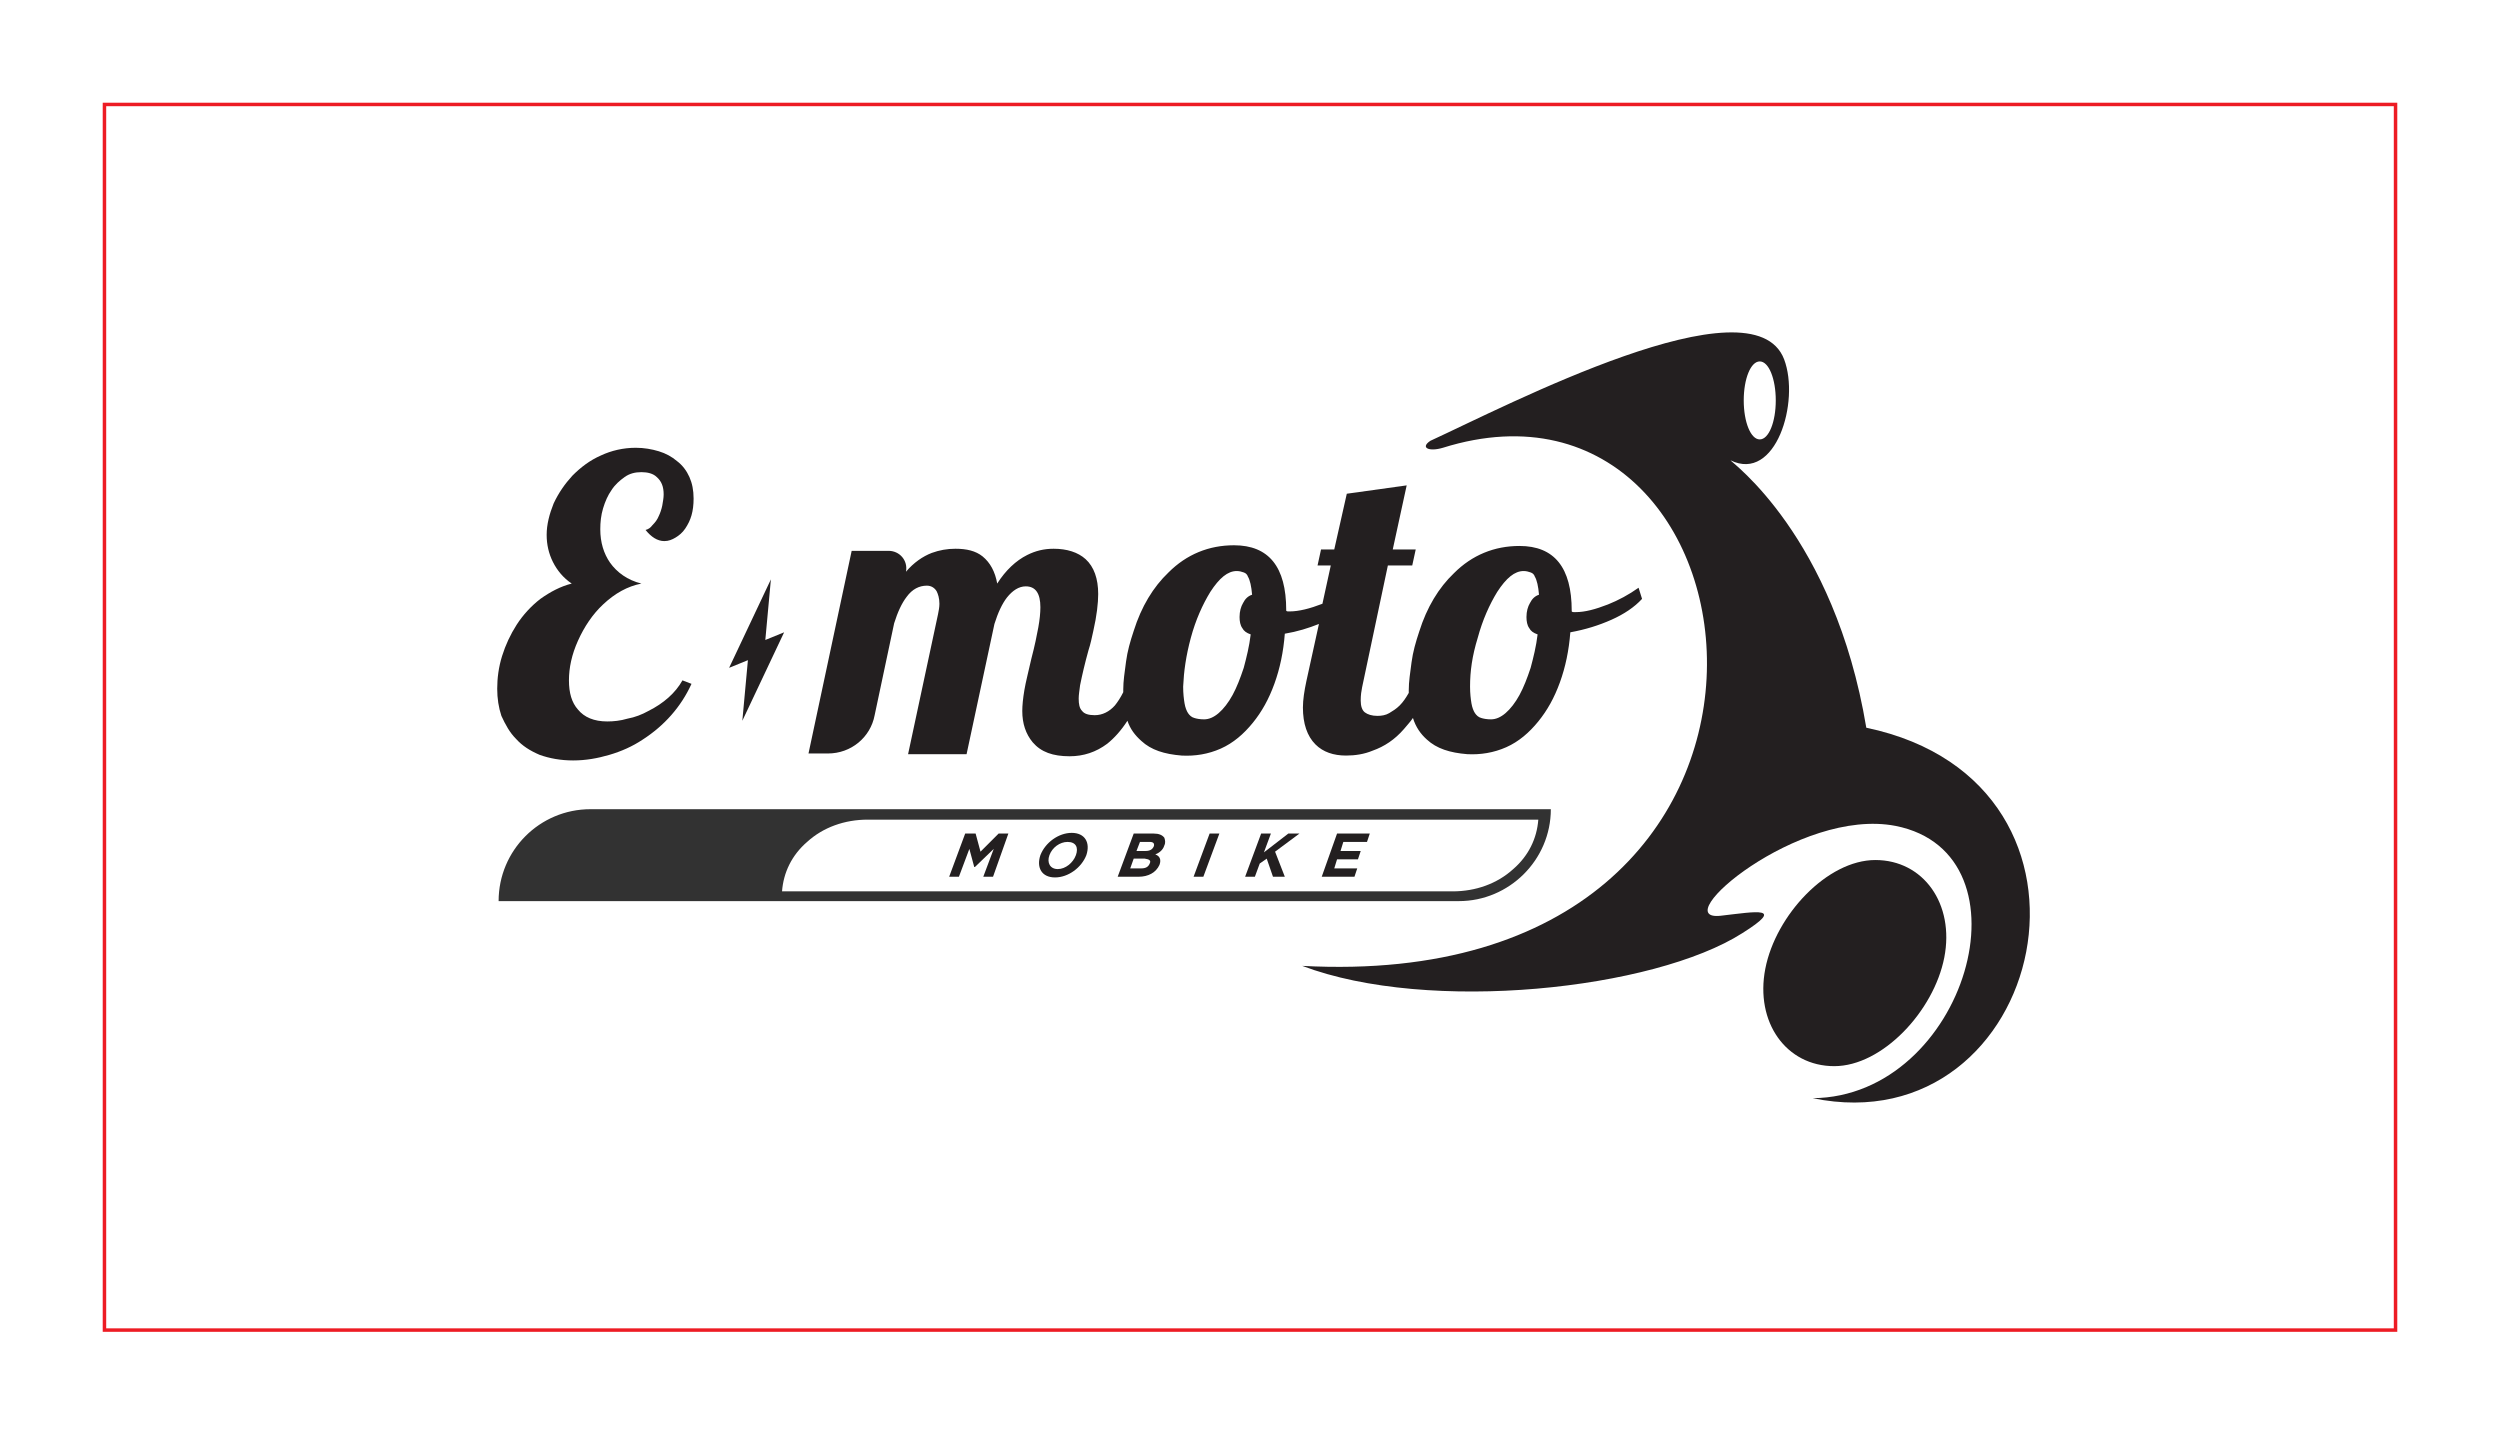
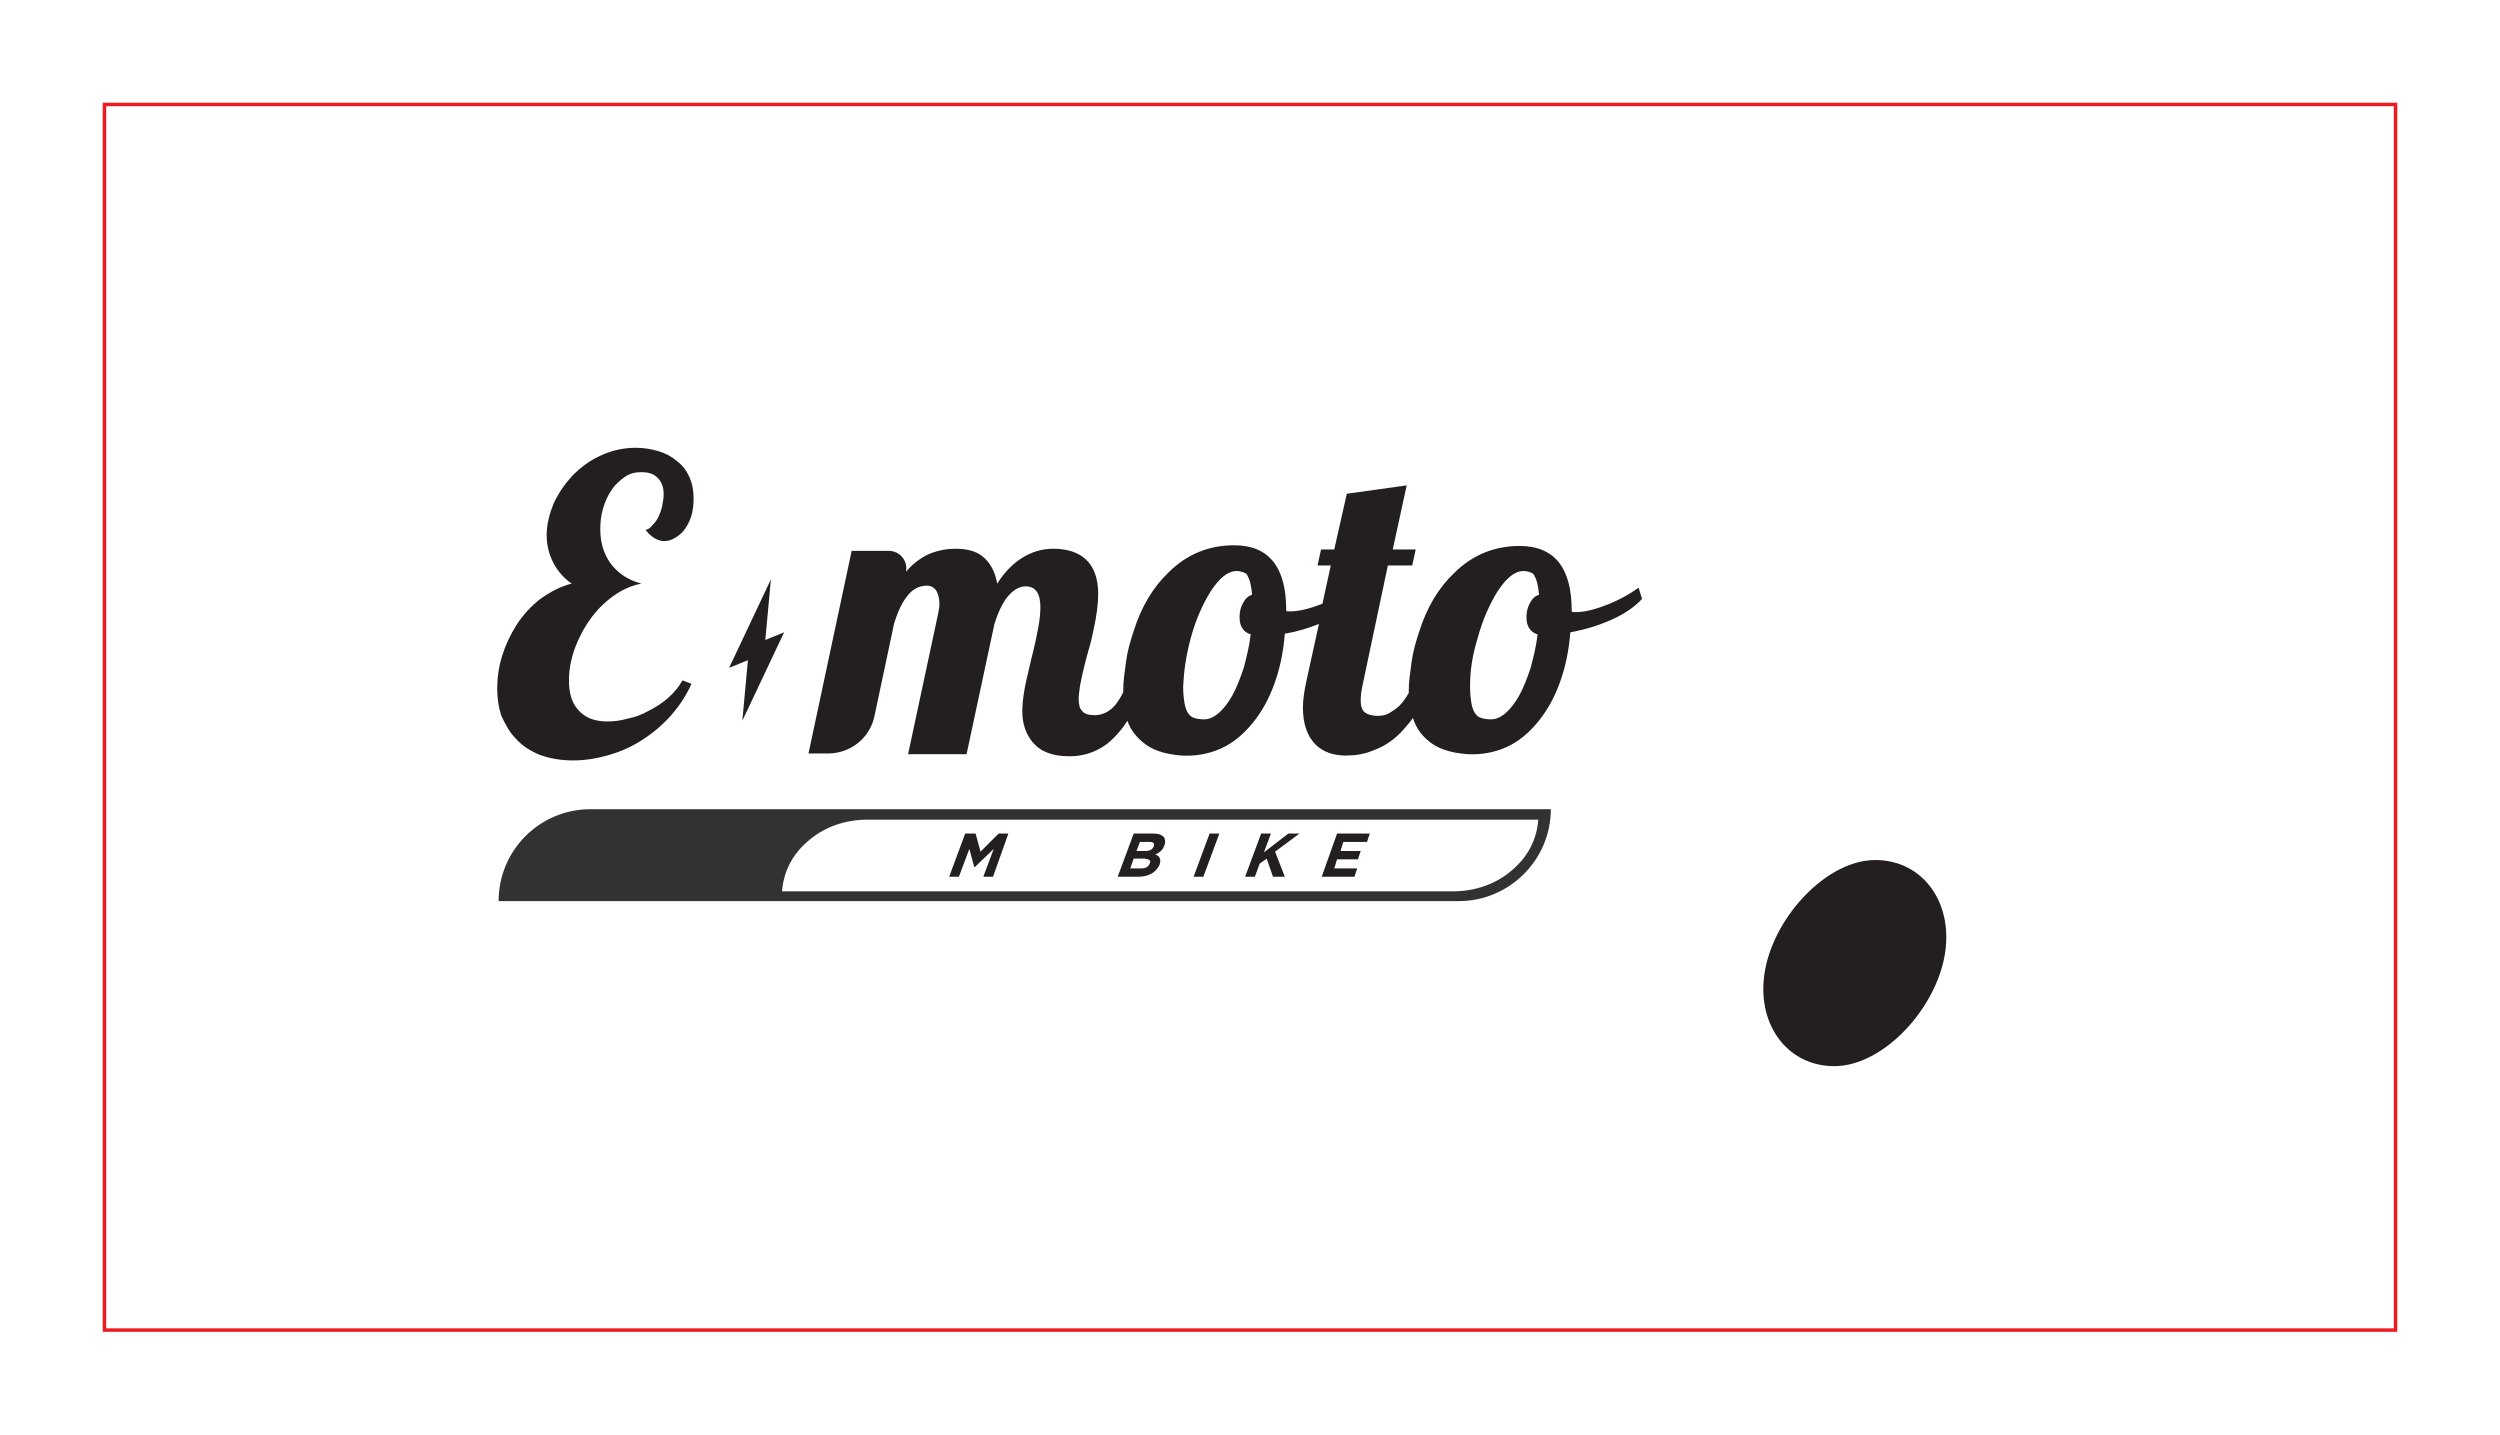
<svg xmlns="http://www.w3.org/2000/svg" version="1.1" id="Layer_1" x="0px" y="0px" viewBox="0 0 359 206" style="enable-background:new 0 0 359 206;" xml:space="preserve">
  <style type="text/css">
	.st0{fill:#323232;}
	.st1{clip-path:url(#SVGID_2_);}
	.st2{fill-rule:evenodd;clip-rule:evenodd;fill:#323232;}
	.st3{fill:#231F20;}
	.st4{fill:none;stroke:#323232;stroke-miterlimit:10;}
	.st5{fill:#1D1D1B;}
	.st6{fill:none;stroke:#ed1c24;stroke-width:0.5;stroke-miterlimit:10;}
</style>
  <g>
    <path class="st0" d="M222.7,116.2L222.7,116.2l-137.9,0c-7.3,0-13.2,5.9-13.2,13.2v0h137.9C216.7,129.4,222.7,123.5,222.7,116.2z    M112.3,128c0.2-2.7,1.4-5.2,3.6-7.1c2.3-2.1,5.4-3.2,8.7-3.2h96.3c-0.2,2.7-1.4,5.2-3.6,7.1c-2.3,2.1-5.4,3.2-8.7,3.2H112.3z" />
    <path class="st3" d="M165.7,119.7h-2.9l-2.3,6.2h3c1.4,0,2.5-0.6,3-1.7l0,0c0.3-0.8,0-1.3-0.6-1.5c0.5-0.2,1.1-0.6,1.3-1.3l0,0   c0.2-0.4,0.1-0.8,0-1.1C166.9,119.9,166.4,119.7,165.7,119.7z M165.1,124L165.1,124c-0.2,0.5-0.6,0.7-1.2,0.7h-1.6l0.5-1.4h1.6   C165.1,123.4,165.3,123.6,165.1,124z M165.7,121.5L165.7,121.5c-0.2,0.5-0.6,0.7-1.2,0.7h-1.3l0.5-1.3h1.4   C165.6,120.9,165.8,121.1,165.7,121.5z" />
-     <path class="st3" d="M153.9,119.6c-1.9,0-3.8,1.4-4.5,3.2l0,0c-0.6,1.8,0.2,3.2,2.1,3.2c1.9,0,3.8-1.4,4.5-3.2l0,0   C156.6,121,155.8,119.6,153.9,119.6z M154.5,122.8L154.5,122.8c-0.4,1.1-1.5,2-2.6,2c-1.1,0-1.6-0.9-1.2-2l0,0   c0.4-1.1,1.5-1.9,2.6-1.9C154.5,120.9,154.9,121.7,154.5,122.8z" />
    <polygon class="st3" points="140.8,122.3 140.1,119.7 138.6,119.7 136.3,125.9 137.7,125.9 139.2,121.9 139.9,124.5 140,124.5    142.7,121.9 141.2,125.9 142.6,125.9 144.8,119.7 143.4,119.7  " />
    <polygon class="st3" points="189.8,125.9 194.5,125.9 194.9,124.7 191.6,124.7 192,123.4 195,123.4 195.4,122.2 192.5,122.2    192.9,120.9 196.3,120.9 196.7,119.7 192,119.7  " />
    <polygon class="st3" points="185,119.7 181.5,122.4 182.5,119.7 181.1,119.7 178.8,125.9 180.2,125.9 180.9,124 181.9,123.3    182.8,125.9 184.5,125.9 183.1,122.3 186.6,119.7  " />
    <polygon class="st3" points="171.4,125.9 172.8,125.9 175.1,119.7 173.7,119.7  " />
-     <path class="st3" d="M268,104.5c-4.6-27.6-19.5-38.2-19.5-38.4c6.5,3.2,10-8.4,7.7-14.5c-4.5-11.8-39.9,6.7-50.8,11.7   c-1.5,1-0.2,1.6,1.8,1c48.2-15.1,59.5,78.7-20.2,74.4c18.2,6.9,50.5,3.4,63.2-4.7c6.2-3.9,2.1-3.1-3.1-2.5   c-8,0.9,11.2-15.6,25.1-12.9c20.2,4,10.1,38.9-11.9,39.1C293.7,164.6,306.1,112.5,268,104.5z M252.7,51.9c1.3,0,2.3,2.5,2.3,5.6   c0,3.1-1,5.6-2.3,5.6s-2.3-2.5-2.3-5.6C250.4,54.4,251.4,51.9,252.7,51.9z" />
    <path class="st3" d="M279.2,137.5c1.5-7.7-3-14-9.9-14c-6.9,0-14.3,7.9-15.8,15.6c-1.5,7.7,3,14,9.9,14   C270.3,153.1,277.7,145.2,279.2,137.5z" />
    <path class="st3" d="M74.1,106.1c0.9,1,2,1.7,3.4,2.3c1.4,0.5,3,0.8,4.8,0.8c1.8,0,3.5-0.3,5.2-0.8c1.7-0.5,3.3-1.2,4.8-2.2   c3.1-2,5.5-4.7,7-8L98,97.7c-1,1.8-2.7,3.3-4.9,4.4c-0.9,0.5-1.9,0.9-3,1.1c-1,0.3-2,0.4-2.9,0.4c-1.9,0-3.3-0.6-4.2-1.7   c-0.9-1-1.3-2.4-1.3-4.2c0-1.8,0.4-3.7,1.3-5.7c0.9-2,2.1-3.8,3.6-5.2c1.7-1.6,3.5-2.6,5.5-3c-2-0.5-3.5-1.6-4.5-3   c-0.9-1.3-1.4-2.9-1.4-4.8c0-1,0.1-2,0.4-3c0.3-1,0.7-1.9,1.2-2.6c0.5-0.8,1.2-1.4,1.9-1.9c0.7-0.5,1.5-0.7,2.4-0.7   c0.9,0,1.7,0.2,2.2,0.7c0.7,0.6,1,1.4,1,2.5c0,0.5-0.1,1-0.2,1.6c-0.1,0.5-0.3,1.1-0.5,1.5c-0.2,0.5-0.5,0.9-0.9,1.3   c-0.3,0.4-0.6,0.6-1,0.7c0.8,1,1.7,1.6,2.7,1.6c0.6,0,1.1-0.2,1.6-0.5c0.5-0.3,1-0.7,1.4-1.3c0.4-0.6,0.7-1.2,0.9-1.9   c0.2-0.7,0.3-1.5,0.3-2.4c0-1.2-0.2-2.2-0.6-3.1c-0.4-0.9-1-1.7-1.8-2.3c-0.7-0.6-1.6-1.1-2.6-1.4c-1-0.3-2.1-0.5-3.3-0.5   c-1.8,0-3.5,0.4-5,1.1c-1.6,0.7-2.9,1.7-4.1,2.9c-1.1,1.2-2,2.5-2.7,4c-0.6,1.5-1,3-1,4.5c0,1.4,0.3,2.7,0.9,3.9   c0.6,1.2,1.5,2.3,2.7,3.1c-1.6,0.4-3.1,1.2-4.5,2.2c-1.3,1-2.5,2.3-3.4,3.7c-0.9,1.4-1.6,2.9-2.1,4.5c-0.5,1.6-0.7,3.2-0.7,4.7   c0,1.4,0.2,2.7,0.6,3.9C72.6,104.1,73.2,105.2,74.1,106.1z" />
    <path class="st3" d="M125.6,102.7l2.8-13.2c0.5-1.6,1.1-2.9,1.8-3.8c0.8-1.1,1.8-1.6,2.9-1.6c0.6,0,1.1,0.3,1.4,0.8   c0.2,0.4,0.4,1,0.4,1.8c0,0.5-0.1,1-0.2,1.5l-4.3,20.1h8.4l4-18.7c0.5-1.6,1.1-2.9,1.8-3.8c0.8-1,1.7-1.6,2.7-1.6   c1.4,0,2.1,1,2.1,3c0,0.8-0.1,1.8-0.3,2.9c-0.2,1.1-0.5,2.6-1,4.5c-0.4,1.8-0.8,3.3-1,4.5c-0.2,1.2-0.3,2.2-0.3,3   c0,1.8,0.5,3.3,1.5,4.5c1.2,1.4,2.9,2,5.3,2c2,0,3.8-0.6,5.4-1.8c1-0.8,2-1.9,2.9-3.3c0.4,1.2,1.1,2.1,2,2.9   c1.4,1.3,3.3,1.9,5.8,2.1c1.9,0.1,3.8-0.2,5.6-1c1.8-0.8,3.3-2.1,4.6-3.7c1.3-1.6,2.3-3.4,3.1-5.6c0.8-2.2,1.3-4.6,1.5-7.2   c1.8-0.3,3.4-0.8,4.9-1.4l-1.8,8.2c-0.3,1.4-0.5,2.7-0.5,3.8c0,2.3,0.6,4.1,1.8,5.3c1.1,1.1,2.6,1.6,4.4,1.6c1.3,0,2.6-0.2,3.8-0.7   c1.7-0.6,3.2-1.6,4.5-3.1c0.4-0.5,0.9-1,1.3-1.6c0.4,1.3,1.1,2.3,2,3.1c1.4,1.3,3.3,1.9,5.8,2.1c1.9,0.1,3.8-0.2,5.6-1   c1.8-0.8,3.3-2.1,4.6-3.7c1.3-1.6,2.3-3.4,3.1-5.6c0.8-2.2,1.3-4.6,1.5-7.2c2.2-0.4,4.1-1,5.9-1.8c1.8-0.8,3.3-1.8,4.4-3l-0.5-1.6   c-1.4,1-2.9,1.8-4.4,2.4c-1.8,0.7-3.3,1.1-4.6,1.1h-0.3c-0.1,0-0.2,0-0.3-0.1v-0.1c0-6.2-2.5-9.3-7.5-9.3c-3.6,0-6.8,1.3-9.4,3.9   c-2.2,2.1-3.9,4.9-5,8.4c-0.5,1.5-0.9,2.9-1.1,4.4c-0.2,1.5-0.4,2.8-0.4,4c0,0.2,0,0.3,0,0.4c-0.4,0.7-0.8,1.3-1.3,1.8   c-0.5,0.5-1,0.8-1.5,1.1c-0.5,0.3-1.1,0.4-1.7,0.4c-0.8,0-1.4-0.2-1.8-0.5c-0.4-0.3-0.6-0.9-0.6-1.7c0-0.8,0.1-1.4,0.2-1.9   l3.7-17.5h3.5l0.5-2.3H200l2-9.2l-8.6,1.2l-1.8,8h-1.9l-0.5,2.3h1.9l-1.2,5.5c0,0,0,0,0,0c-1.8,0.7-3.4,1.1-4.7,1.1H185   c-0.1,0-0.2,0-0.3-0.1v-0.1c0-6.2-2.5-9.3-7.5-9.3c-3.6,0-6.8,1.3-9.4,3.9c-2.2,2.1-3.9,4.9-5,8.4c-0.5,1.5-0.9,2.9-1.1,4.4   c-0.2,1.5-0.4,2.8-0.4,4c0,0.1,0,0.2,0,0.4c-0.4,0.8-0.8,1.4-1.2,1.9c-0.8,0.9-1.8,1.4-2.9,1.4c-0.9,0-1.5-0.2-1.8-0.6   c-0.4-0.4-0.5-1-0.5-1.8c0-0.5,0.1-1.1,0.2-1.9c0.3-1.5,0.7-3.2,1.2-5c0.3-0.9,0.5-1.9,0.7-2.8c0.5-2.2,0.7-4,0.7-5.3   c0-2.2-0.6-3.9-1.8-5c-1.1-1-2.7-1.5-4.6-1.5c-1.4,0-2.6,0.3-3.8,0.9c-1.6,0.8-3.1,2.2-4.3,4.1c-0.3-1.7-1-3-2.1-3.9   c-1-0.8-2.3-1.1-3.9-1.1c-1.2,0-2.3,0.2-3.4,0.6c-1.3,0.5-2.6,1.4-3.7,2.7l0,0c0.3-1.6-0.9-3-2.5-3h-5.3l-6.2,29.1h2.8   C122.2,108.2,125,105.9,125.6,102.7z M212.2,91.6c0.7-2.6,1.7-4.8,2.8-6.6c1.3-2,2.5-3,3.8-3c0.4,0,0.7,0.1,1,0.2   c0.3,0.1,0.5,0.3,0.6,0.6c0.3,0.5,0.5,1.4,0.6,2.6c-0.6,0.2-1,0.6-1.3,1.2c-0.3,0.5-0.5,1.2-0.5,2c0,0.6,0.1,1.2,0.4,1.6   c0.2,0.4,0.6,0.7,1.2,0.9c-0.2,1.7-0.6,3.3-1,4.8c-0.5,1.5-1,2.8-1.6,3.9c-0.6,1.1-1.3,2-2,2.6c-0.7,0.6-1.4,0.9-2.1,0.9   c-0.6,0-1.1-0.1-1.4-0.2c-0.4-0.1-0.7-0.4-0.9-0.7c-0.2-0.3-0.4-0.8-0.5-1.4c-0.1-0.6-0.2-1.4-0.2-2.4   C211.1,96.4,211.4,94.2,212.2,91.6z M171,91.6c0.7-2.6,1.7-4.8,2.8-6.6c1.3-2,2.5-3,3.8-3c0.4,0,0.7,0.1,1,0.2   c0.3,0.1,0.5,0.3,0.6,0.6c0.3,0.5,0.5,1.4,0.6,2.6c-0.6,0.2-1,0.6-1.3,1.2c-0.3,0.5-0.5,1.2-0.5,2c0,0.6,0.1,1.2,0.4,1.6   c0.2,0.4,0.6,0.7,1.2,0.9c-0.2,1.7-0.6,3.3-1,4.8c-0.5,1.5-1,2.8-1.6,3.9c-0.6,1.1-1.3,2-2,2.6c-0.7,0.6-1.4,0.9-2.1,0.9   c-0.6,0-1.1-0.1-1.4-0.2c-0.4-0.1-0.7-0.4-0.9-0.7c-0.2-0.3-0.4-0.8-0.5-1.4c-0.1-0.6-0.2-1.4-0.2-2.4   C170,96.4,170.3,94.2,171,91.6z" />
    <polygon class="st3" points="106.6,103.5 112.6,90.8 109.9,91.9 110.7,83.2 104.7,95.9 107.4,94.8  " />
  </g>
  <rect x="15" y="15" class="st6" width="329" height="176" />
</svg>